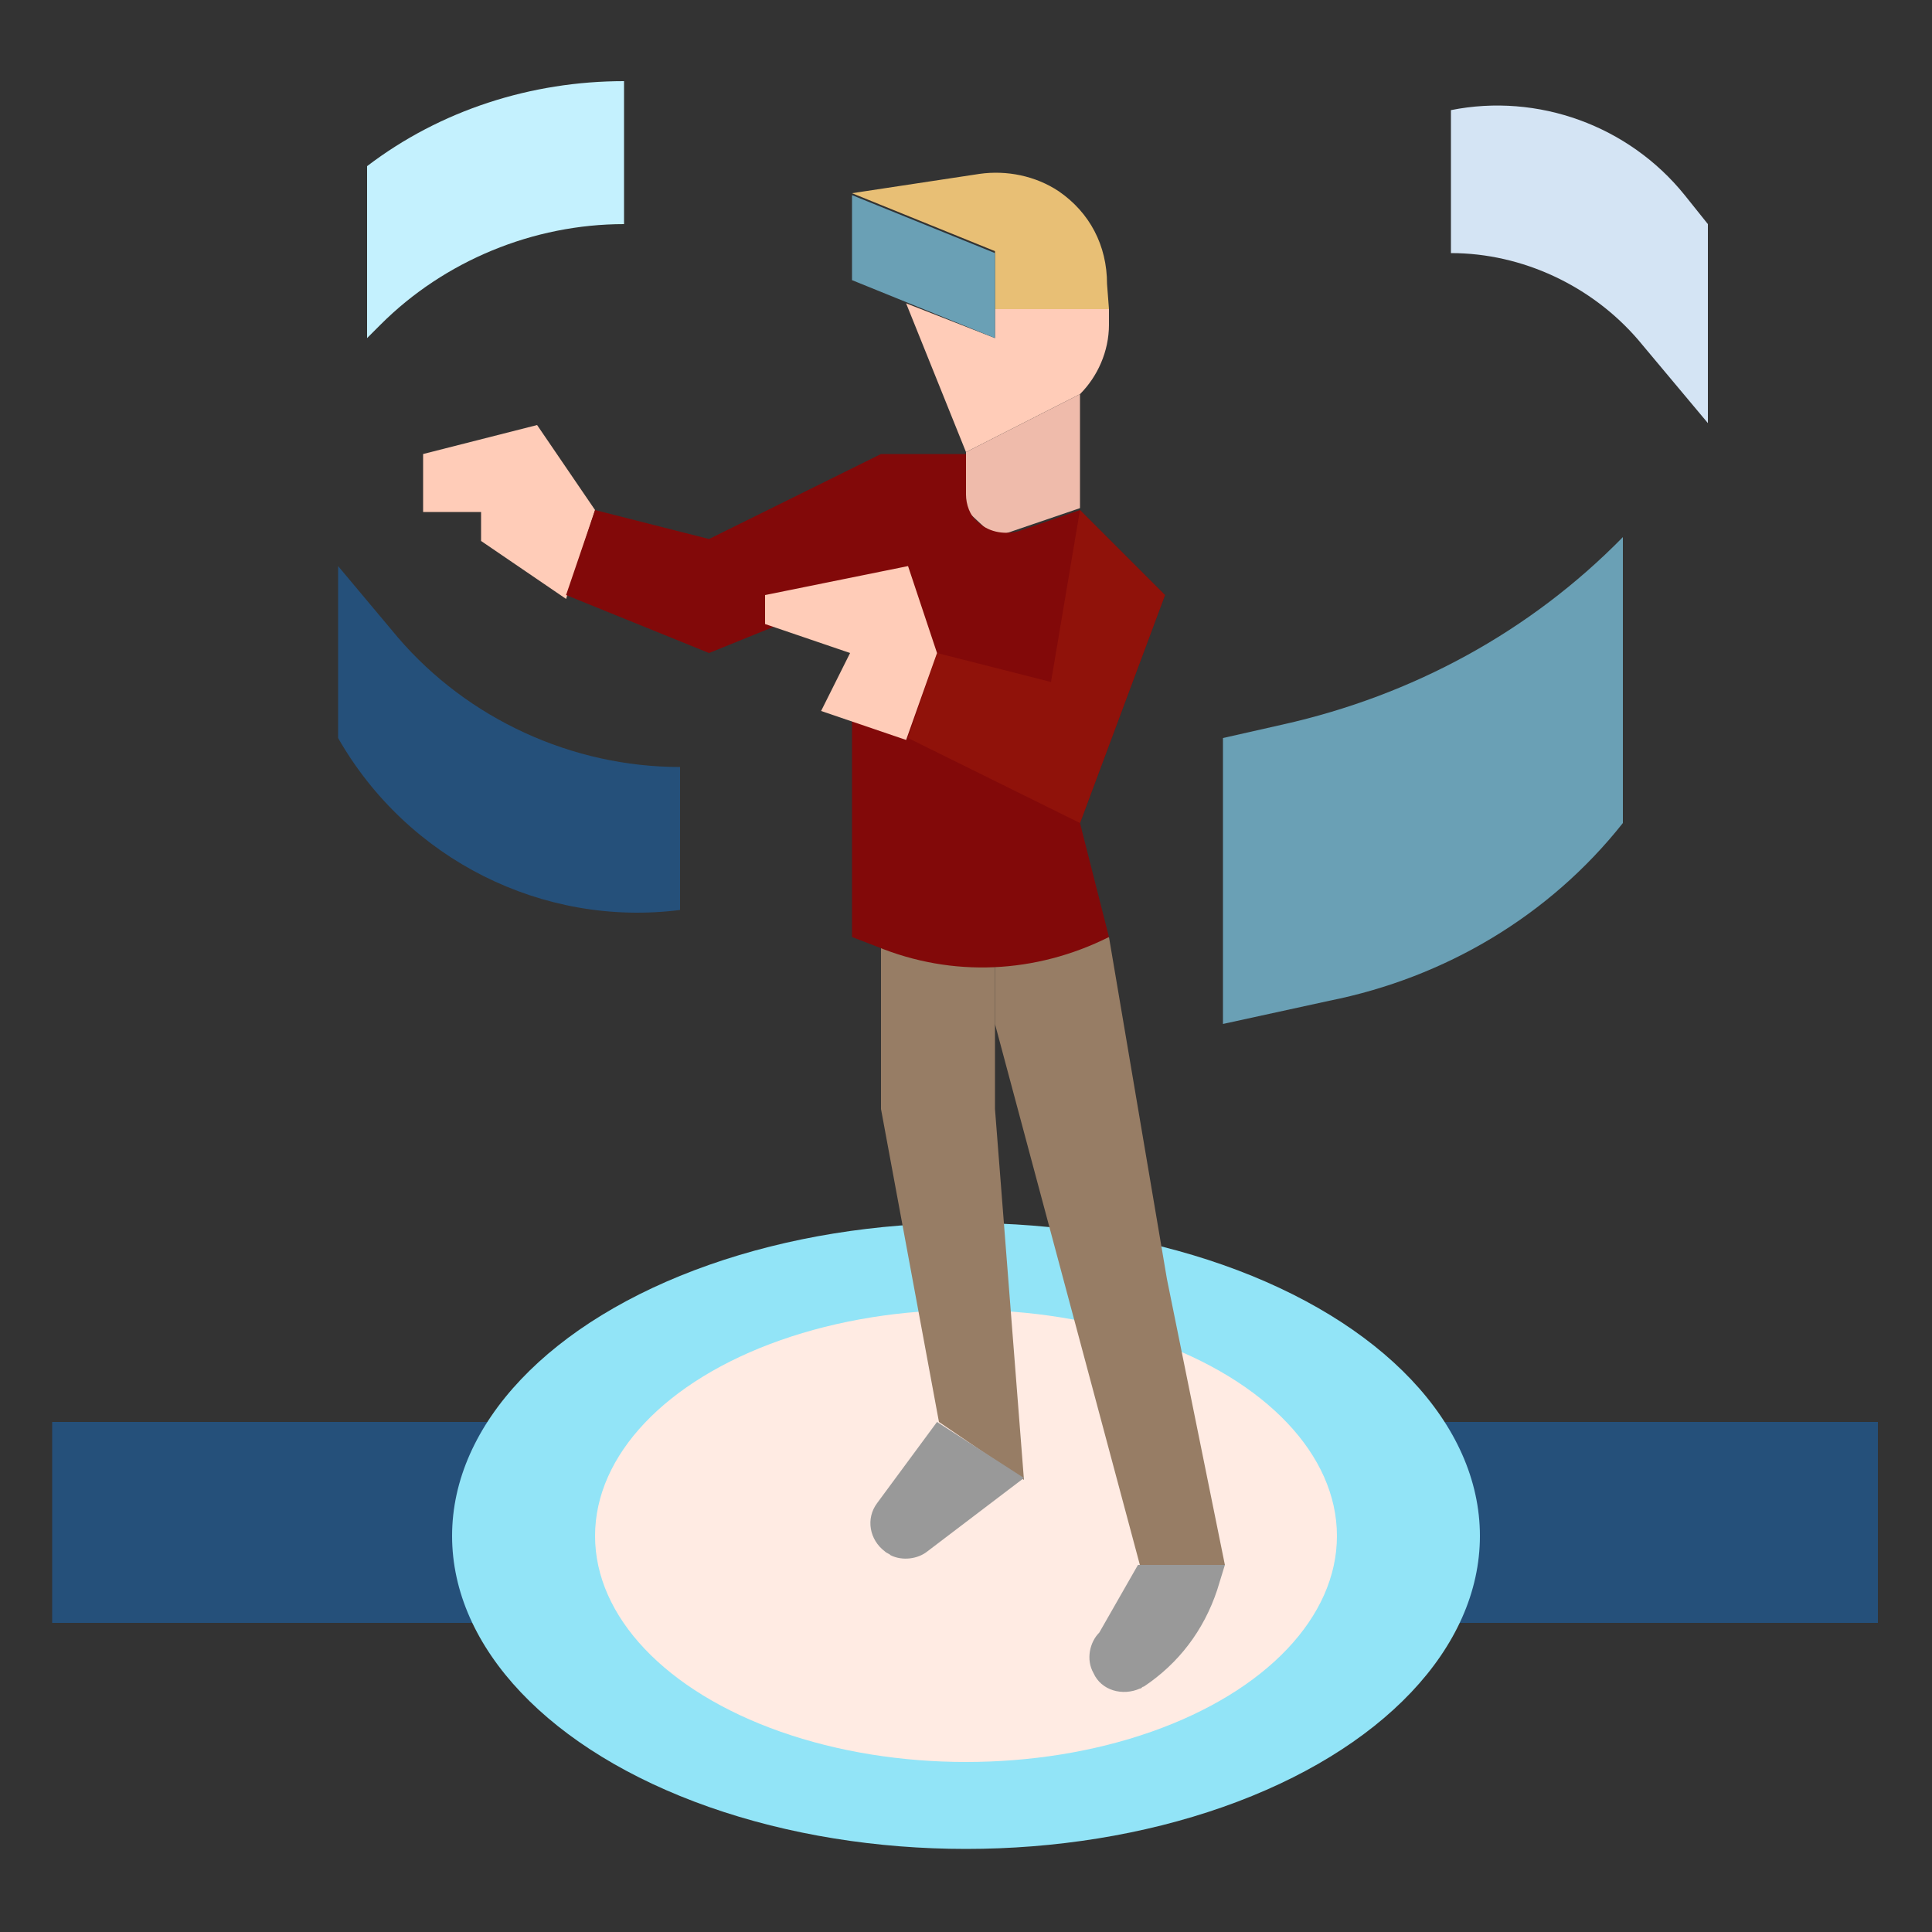
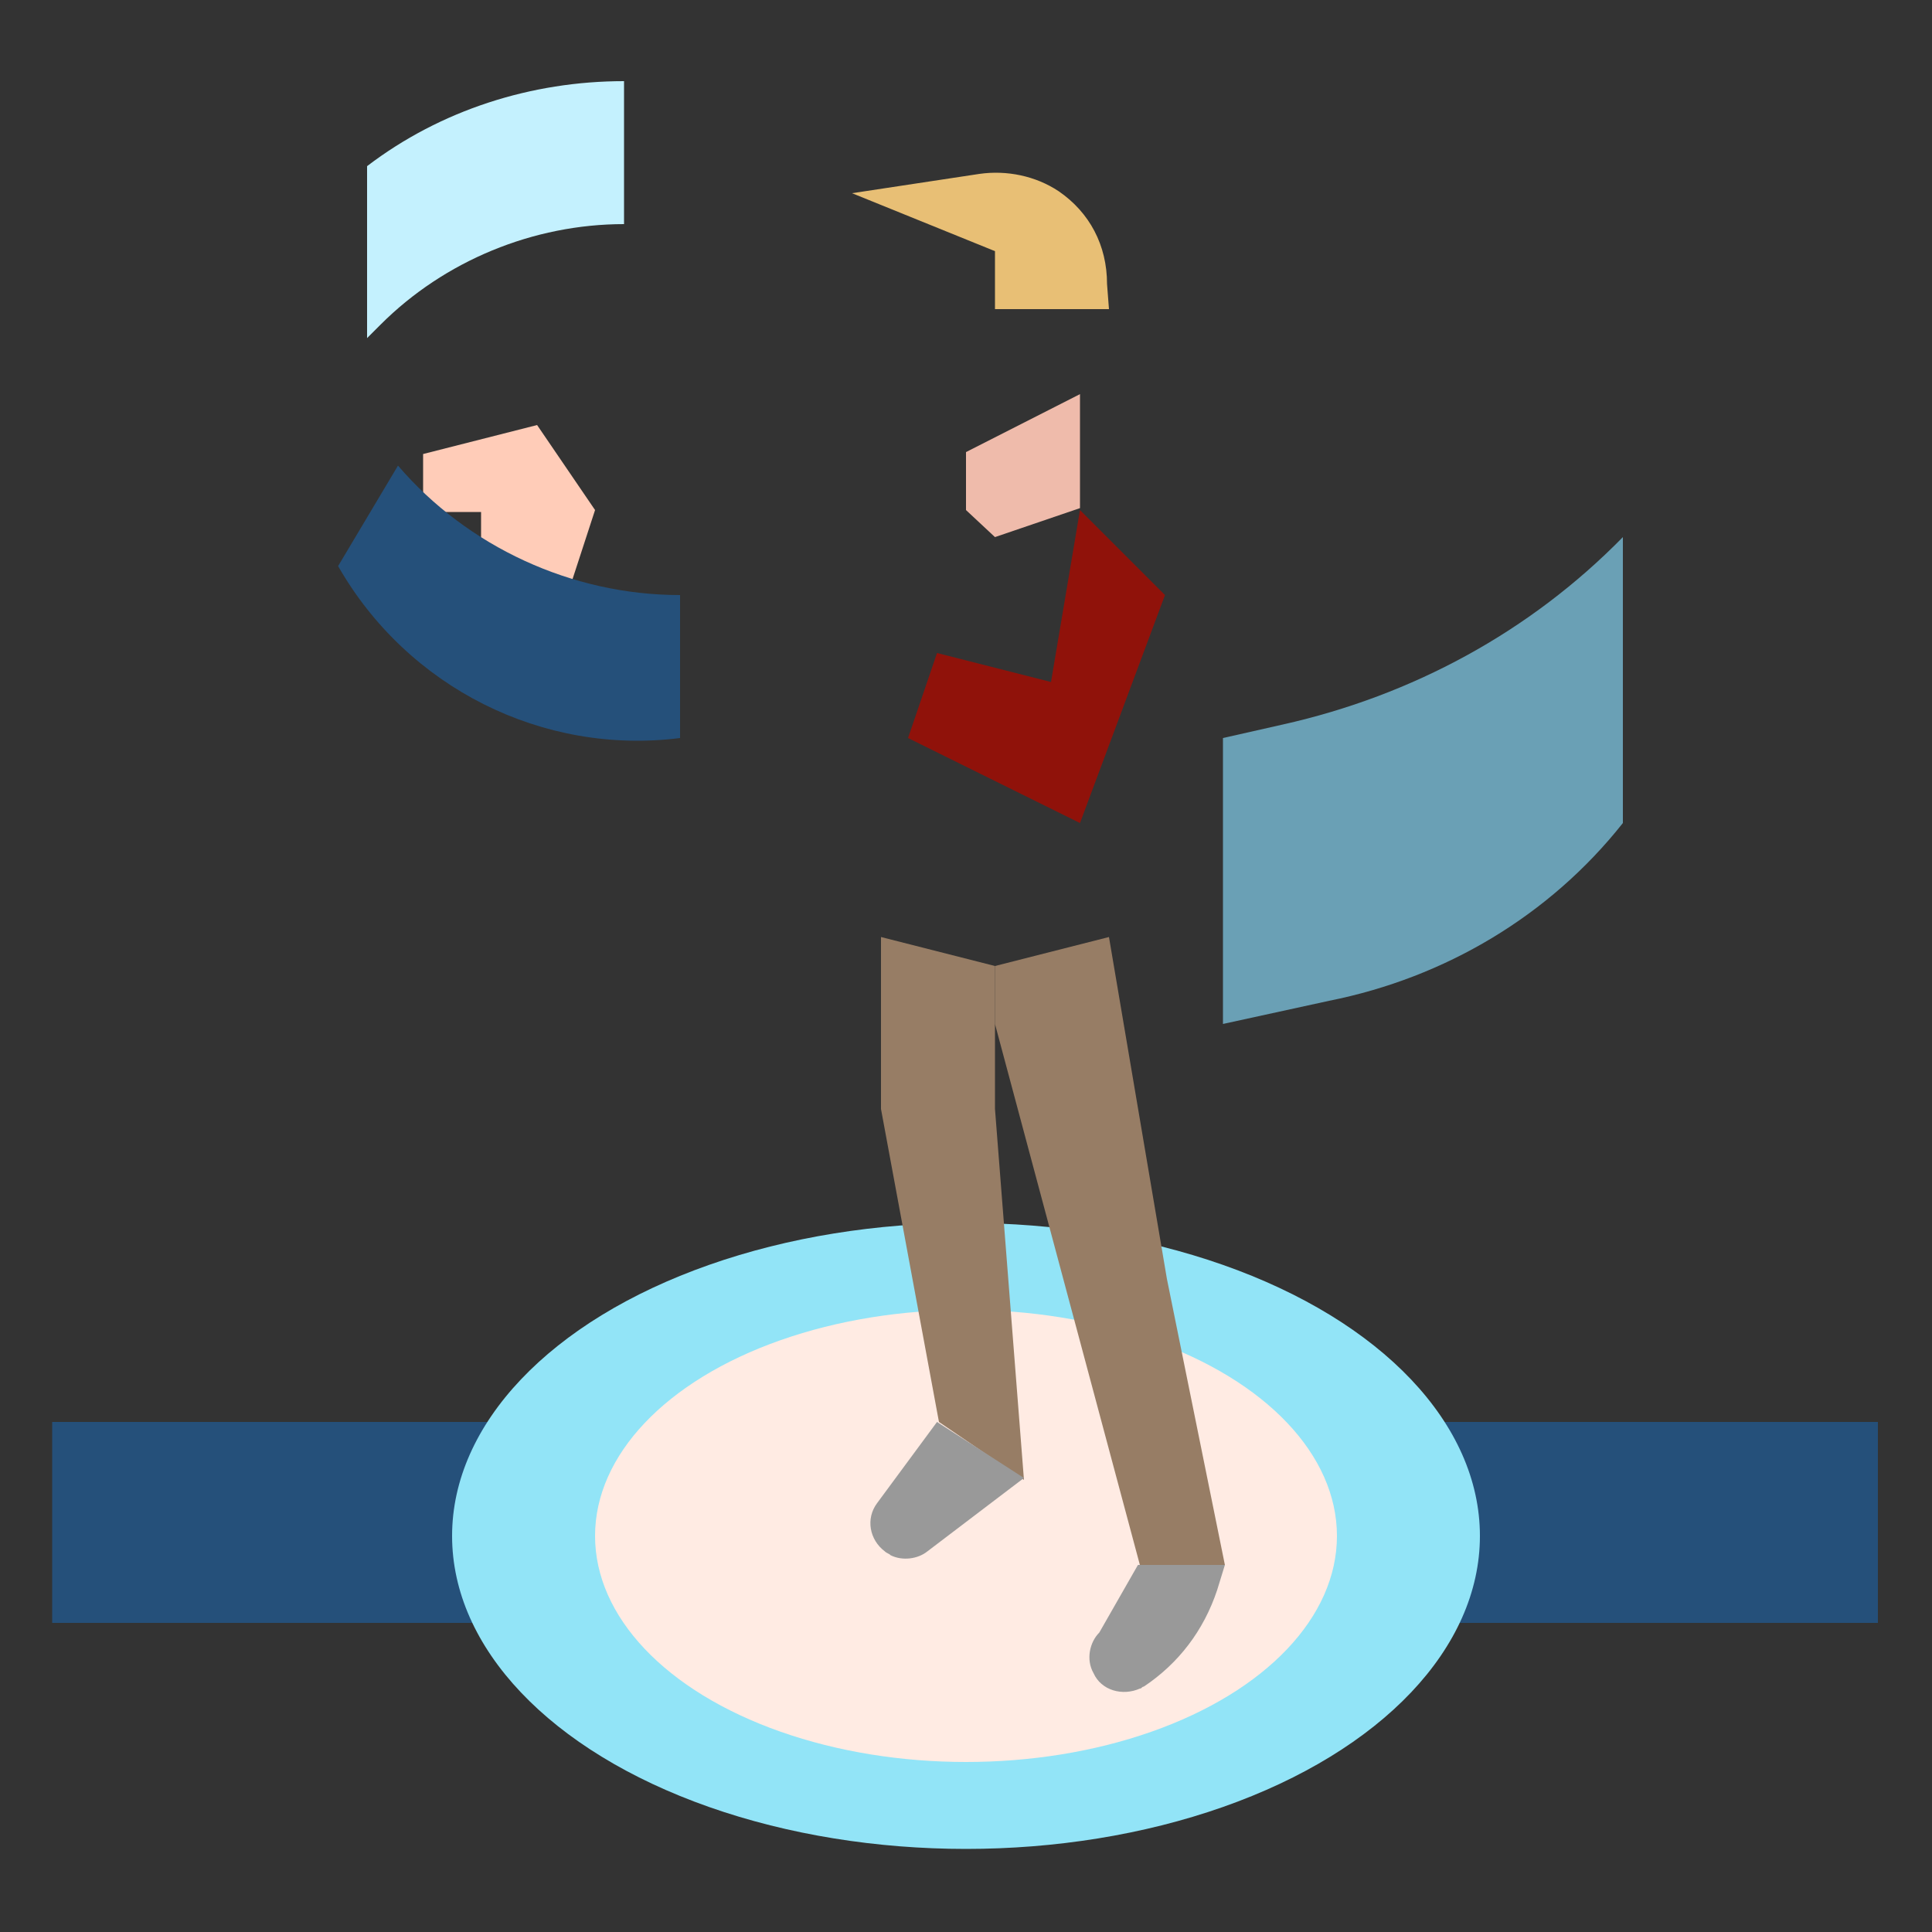
<svg xmlns="http://www.w3.org/2000/svg" version="1.1" id="Layer_1" x="0px" y="0px" width="100px" height="100px" viewBox="0 0 100 100" style="enable-background:new 0 0 100 100;" xml:space="preserve">
  <rect x="0" y="0" width="100" height="100" fill="#333333" stroke="none" />
  <style type="text/css">
	.st0{fill:#E8BF75;}
	.st1{fill:#FFCCB8;}
	.st2{fill:#6AA0B5;}
	.st3{fill:#25507A;}
	.st4{fill:#EFBBAB;}
	.st5{fill:#92E4F7;}
	.st6{fill:#FFEBE3;}
	.st7{fill:#977D65;}
	.st8{fill:#999999;}
	.st9{fill:#D4E4F4;}
	.st10{fill:#C4F1FE;}
	.st11{fill:#820909;}
	.st12{fill:#90120A;}
</style>
  <g id="_19-VR_program">
    <path class="st0" d="M57.4,16h-5.9v-3l-7.4-3L50.7,9c1.4-0.2,2.9,0.1,4.1,0.9c1.6,1.1,2.5,2.8,2.5,4.8L57.4,16z" />
-     <path class="st1" d="M51.5,16v1.5l-4.6-1.8l3.1,7.7l5.9-3c0.9-0.9,1.5-2.2,1.5-3.6V16H51.5z" />
-     <path class="st2" d="M44.1,10.1l7.4,3v4.4l-7.4-3V10.1z" />
    <path class="st3" d="M2.7,73.6h94.5V84H2.7V73.6z" />
    <path class="st4" d="M50,23.4l5.9-3v5.9l-4.4,1.5L50,26.4V23.4z" />
    <path class="st1" d="M30.8,26.4l-3-4.4l-5.9,1.5v3h3v1.5l4.4,3L30.8,26.4z" />
    <ellipse class="st5" cx="50" cy="79.5" rx="26.6" ry="16.2" />
    <ellipse class="st6" cx="50" cy="79.5" rx="19.2" ry="11.7" />
    <path class="st7" d="M57.4,48.5l3,17.7l3,14.8h-4.4L51.5,53v-3" />
    <path class="st7" d="M51.5,50v7.4L53,76.6l-4.4-3l-3-16.2v-8.9" />
    <path class="st8" d="M48.5,73.6l-3.1,4.2c-0.6,0.8-0.4,1.9,0.4,2.5c0.1,0.1,0.2,0.1,0.3,0.2c0.6,0.3,1.4,0.2,1.9-0.2l5-3.8   L48.5,73.6z" />
    <path class="st8" d="M58.9,81l-2,3.5c-0.5,0.5-0.7,1.4-0.3,2.1c0.4,0.9,1.5,1.2,2.4,0.8c0.1,0,0.1-0.1,0.2-0.1   c1.8-1.2,3.1-2.9,3.8-5l0.4-1.3H58.9z" />
-     <path class="st9" d="M75.1,5.7v7.4c3.7,0,7.3,1.7,9.7,4.5l3.6,4.3V11.6l-1.2-1.5C84.3,6.5,79.6,4.8,75.1,5.7z" />
    <path class="st10" d="M19,17.5V8.6c3.8-2.9,8.5-4.4,13.3-4.4v7.4c-4.7,0-9.3,1.9-12.6,5.2L19,17.5z" />
-     <path class="st3" d="M17.5,29.3v8.9c3.6,6.3,10.6,9.8,17.7,8.9v-7.4c-5.6,0-11-2.5-14.6-6.7L17.5,29.3z" />
+     <path class="st3" d="M17.5,29.3c3.6,6.3,10.6,9.8,17.7,8.9v-7.4c-5.6,0-11-2.5-14.6-6.7L17.5,29.3z" />
    <path class="st2" d="M63.3,38.2l3.1-0.7c6.7-1.5,12.8-4.8,17.6-9.7v14.8c-3.8,4.8-9.2,8-15.2,9.2L63.3,53V38.2z" />
-     <path class="st11" d="M30.8,26.4l5.9,1.5l8.9-4.4H50v2.1c0,0.5,0.2,1.1,0.6,1.4c0.5,0.5,1.3,0.7,2.1,0.5l3.2-1.1l4.4,4.4l-4.4,11.8   l1.5,5.9c-3.8,1.9-8.1,2.1-12,0.5l-1.3-0.5V30.8l-7.4,3l-7.4-3L30.8,26.4z" />
    <path class="st12" d="M60.3,30.8l-4.4,11.8L47,38.2l1.5-4.4l5.9,1.5l1.5-8.9L60.3,30.8z" />
-     <path class="st1" d="M48.5,33.8L47,29.3l-7.4,1.5v1.5l4.4,1.5l-1.5,3l4.4,1.5L48.5,33.8z" />
  </g>
</svg>